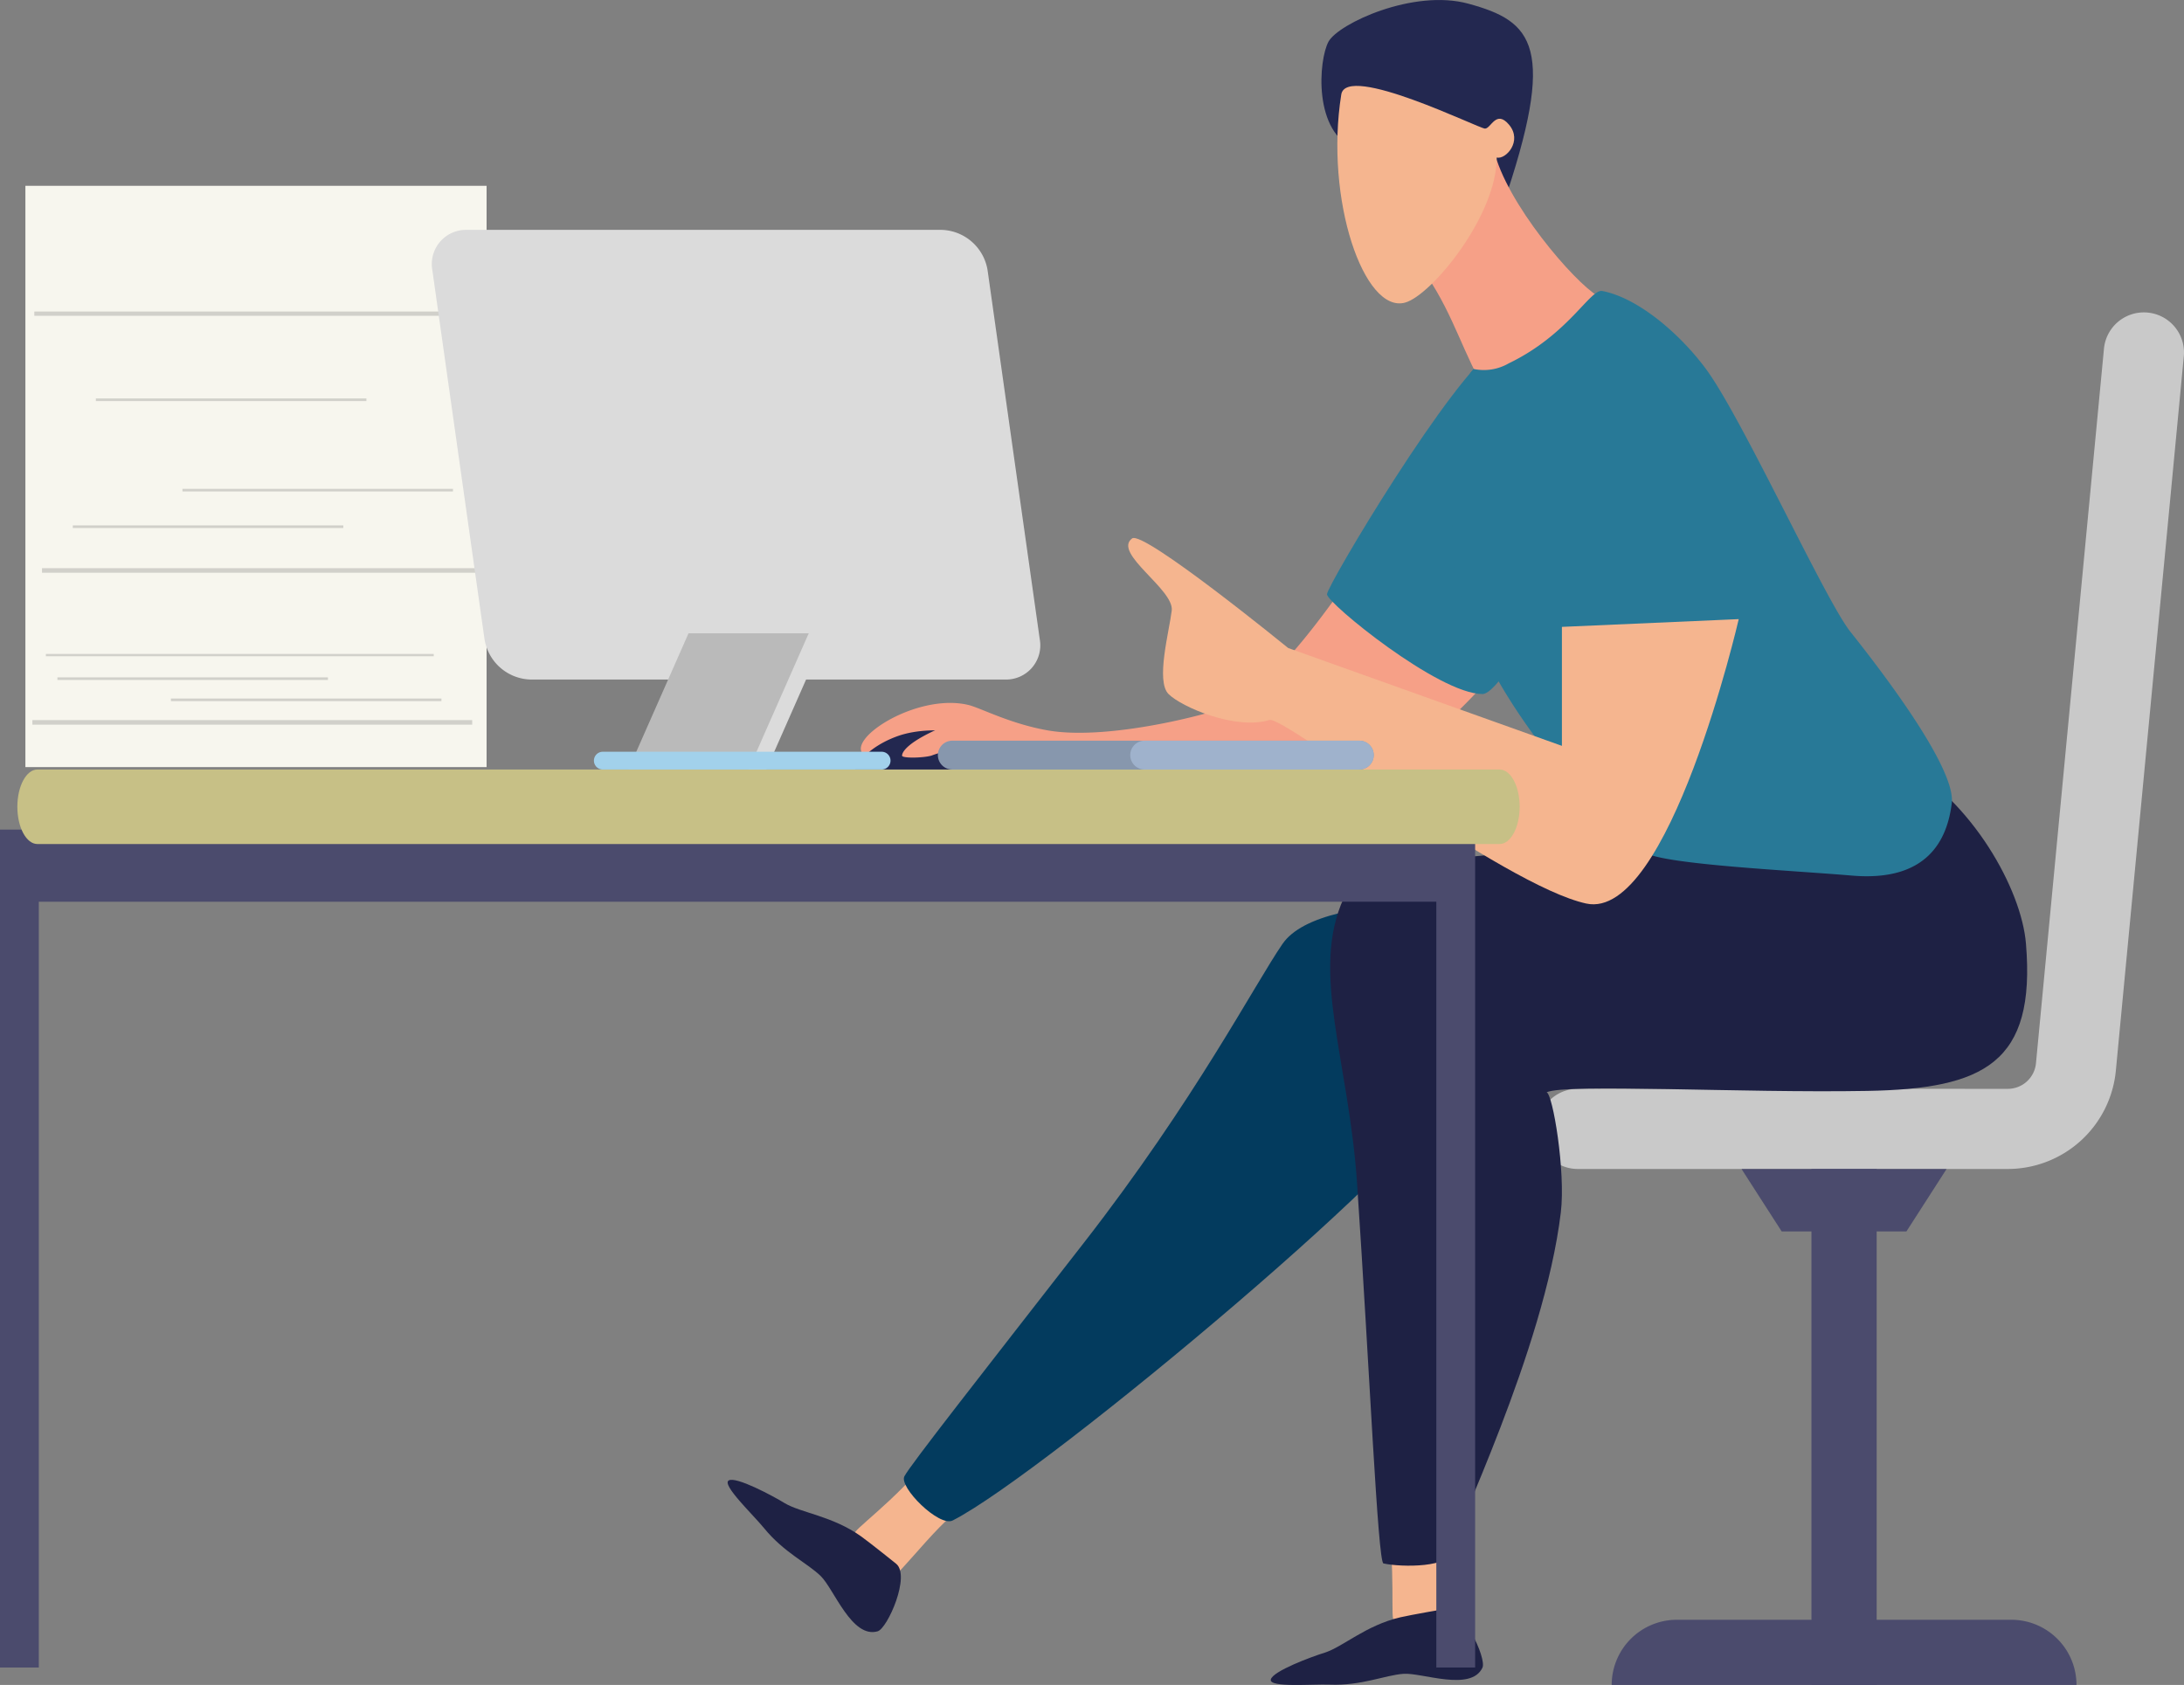
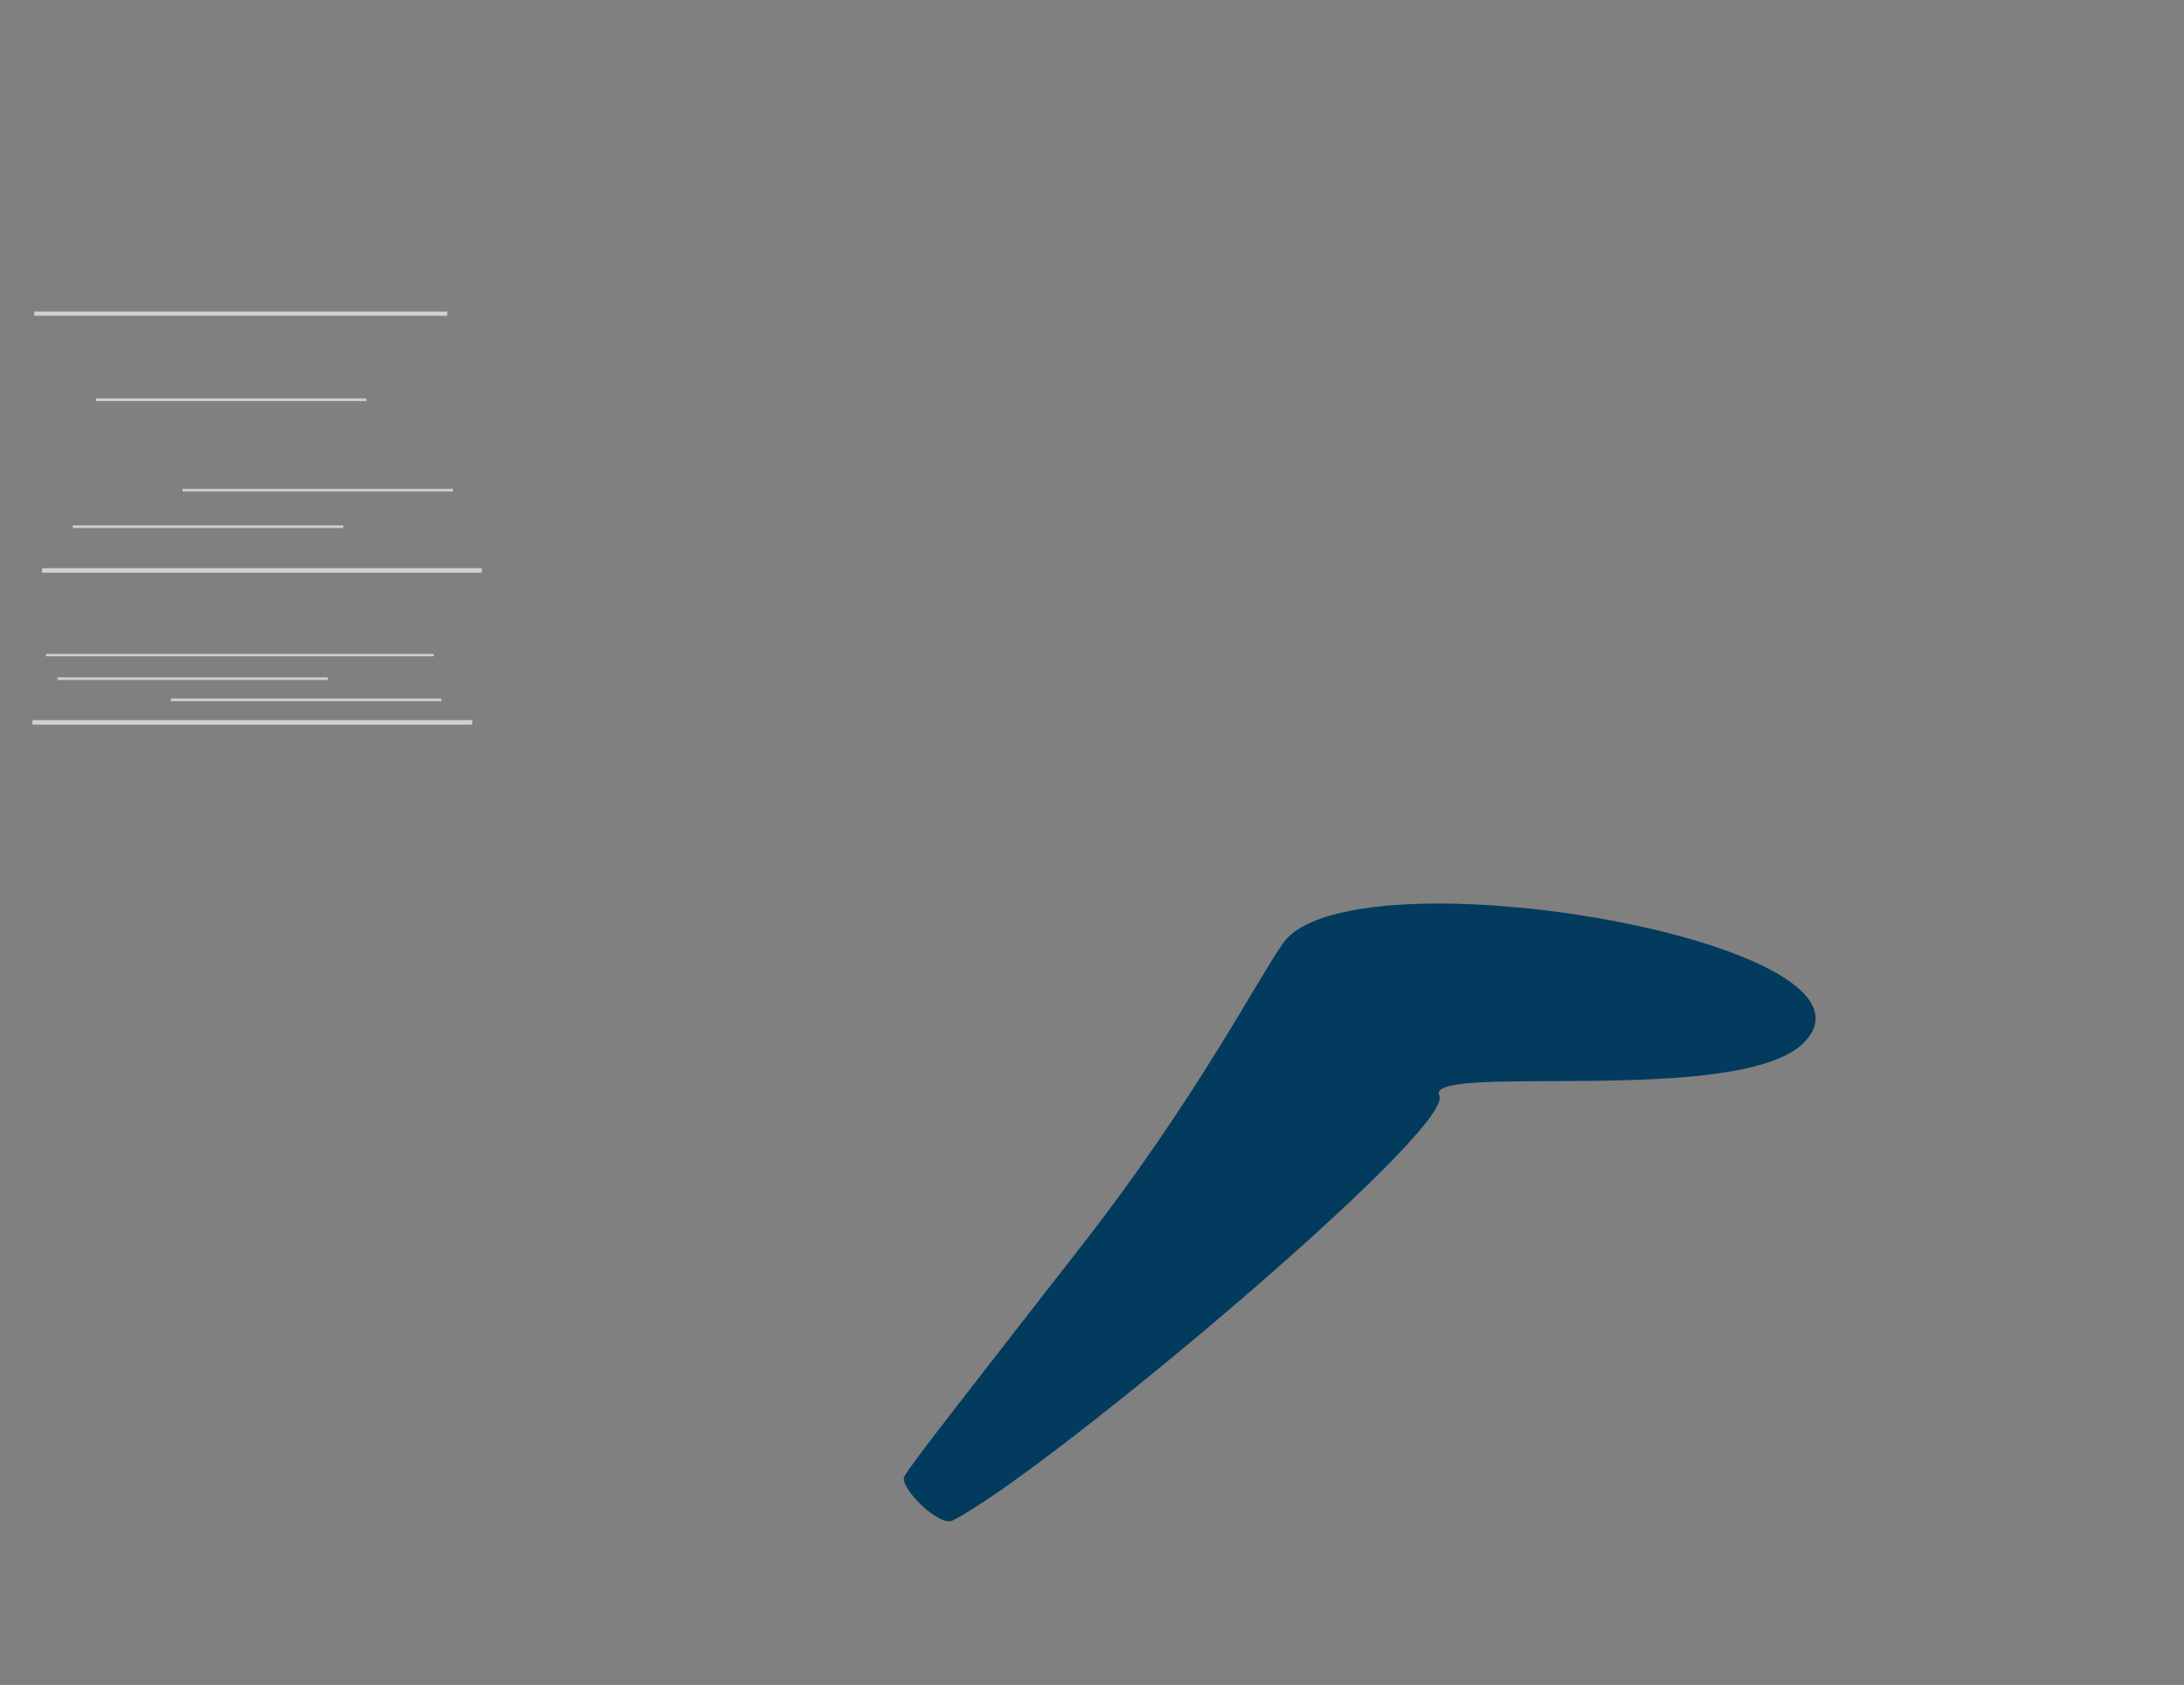
<svg xmlns="http://www.w3.org/2000/svg" id="グループ_194" data-name="グループ 194" width="288.033" height="222.242" viewBox="0 0 288.033 222.242">
  <rect x="0" y="0" width="288.033" height="222.242" fill="#808080" stroke="none" />
  <defs>
    <clipPath id="clip-path">
-       <rect id="長方形_935" data-name="長方形 935" width="288.033" height="222.242" fill="none" />
-     </clipPath>
+       </clipPath>
    <clipPath id="clip-path-2">
      <path id="パス_278" data-name="パス 278" d="M169.152,124.482c-3.708,5.385-11.52,20.56-26.21,39.441-13.847,17.795-22.814,29.207-23.664,30.788-.766,1.424,4.576,6.741,6.365,5.834,12.228-6.2,66.259-51.55,64.172-56.021s40.231,1.636,48.3-7.216c8.441-9.26-24.906-18.134-48.4-18.136-9.858,0-17.978,1.561-20.56,5.31" fill="none" />
    </clipPath>
    <radialGradient id="radial-gradient" cx="0.637" cy="0.408" r="0.5" gradientTransform="translate(-1.4 2.226) rotate(180) scale(0.726 1)" gradientUnits="objectBoundingBox">
      <stop offset="0" stop-color="#022a42" />
      <stop offset="1" stop-color="#033b5e" />
    </radialGradient>
  </defs>
-   <rect id="長方形_924" data-name="長方形 924" width="60.822" height="76.671" transform="translate(3.35 24.508)" fill="#f7f6ee" />
  <rect id="長方形_925" data-name="長方形 925" width="58.004" height="0.604" transform="translate(4.272 94.98)" fill="#d1d0ca" />
  <rect id="長方形_926" data-name="長方形 926" width="58.003" height="0.603" transform="translate(5.541 74.938)" fill="#d1d0ca" />
  <rect id="長方形_927" data-name="長方形 927" width="54.452" height="0.565" transform="translate(4.526 41.089)" fill="#d1d0ca" />
  <rect id="長方形_928" data-name="長方形 928" width="51.153" height="0.301" transform="translate(6.049 86.254)" fill="#d1d0ca" />
  <rect id="長方形_929" data-name="長方形 929" width="35.678" height="0.344" transform="translate(7.571 89.342)" fill="#d1d0ca" />
  <rect id="長方形_930" data-name="長方形 930" width="35.678" height="0.345" transform="translate(12.645 52.554)" fill="#d1d0ca" />
  <rect id="長方形_931" data-name="長方形 931" width="35.678" height="0.344" transform="translate(24.062 64.478)" fill="#d1d0ca" />
  <rect id="長方形_932" data-name="長方形 932" width="35.678" height="0.344" transform="translate(22.54 92.132)" fill="#d1d0ca" />
  <rect id="長方形_933" data-name="長方形 933" width="35.678" height="0.344" transform="translate(9.6 69.298)" fill="#d1d0ca" />
  <g id="グループ_189" data-name="グループ 189">
    <g id="グループ_188" data-name="グループ 188" clip-path="url(#clip-path)">
      <path id="パス_266" data-name="パス 266" d="M264.782,143.614a3.732,3.732,0,0,0,3.731-3.4l8.964-94.221a5.289,5.289,0,0,1,10.531,1l-8.961,94.2a14.328,14.328,0,0,1-14.265,12.991h-56.7a5.289,5.289,0,1,1,0-10.579Z" fill="#c9c9c9" />
      <rect id="長方形_934" data-name="長方形 934" width="8.601" height="68.049" transform="translate(238.9 154.193)" fill="#4b4b6d" />
      <path id="パス_267" data-name="パス 267" d="M273.855,222.242a8.6,8.6,0,0,0-8.6-8.6h-44.1a8.6,8.6,0,0,0-8.6,8.6Z" fill="#4b4b6d" />
      <path id="パス_268" data-name="パス 268" d="M234.973,162.42h16.454l5.29-8.227H229.683Z" fill="#4b4b6d" />
      <path id="パス_269" data-name="パス 269" d="M178.9,19.7c-5.792-2.106-5-11.848-3.686-14.217s11.189-6.977,18.43-5c8.533,2.328,11.8,5.538,4.475,26.855C183.378,31.283,178.9,19.7,178.9,19.7" fill="#232850" />
-       <path id="パス_270" data-name="パス 270" d="M195.85,48.741c-8.653,12.338-21.575,36.546-32.3,43.794-1.541,1.041-16.794,5.3-25.37,3.8-4.995-.876-8.857-2.966-10.459-3.351-6.912-1.658-16.6,4.775-13.646,6.682a25.187,25.187,0,0,0,13.214,5.176c16.937,1.346,44.469,1.671,47.858.408,18.416-6.859,30.845-28.865,30.845-28.865Z" fill="#f6a087" />
      <path id="パス_271" data-name="パス 271" d="M197.407,45.857c-5.784,3.468-22.4,31.383-22.4,32.529s14.71,13.156,20.508,13.156c1.744,0,5.92-7.237,5.92-7.237L199.43,47.518Z" fill="#287997" />
      <path id="パス_272" data-name="パス 272" d="M188.225,36.437c3.589,5.351,4.761,10.294,7.927,15.523,1.876,3.1,16.208-11.958,14.615-12.886-3.15-1.837-12.167-12.329-13.754-19.325-.812-3.574-8.788,16.688-8.788,16.688" fill="#f6a087" />
      <path id="パス_273" data-name="パス 273" d="M176.89,12.468c-2.2,13.813,3,28.949,8.424,27.443,3.472-.964,12.079-11.43,12.079-19.131,1.185.3,3.456-2.172,1.613-4.344-1.7-2.008-2.37.526-3.16.526s-18.29-8.672-18.956-4.494" fill="#f5b58f" />
      <path id="パス_274" data-name="パス 274" d="M129.491,197.185c-4.659,1.693-10.99,11.128-12.2,11.059s-5.241-5.148-4.479-6.206,7.649-6.148,11.144-11.82c.59-.957,5.537,6.967,5.537,6.967" fill="#f5b58f" />
      <path id="パス_275" data-name="パス 275" d="M118.161,206.234c1.985,1.544-1.111,8.552-2.412,8.93-3.4.987-5.745-5.548-7.493-7.27s-4.846-3.088-7.509-6.359c-1.422-1.747-5.613-5.71-4.637-6.27s5.819,2.045,7.347,2.978c2.114,1.291,6.331,1.694,10.119,4.408,1.185.85,4.585,3.583,4.585,3.583" fill="#1e2144" />
      <path id="パス_276" data-name="パス 276" d="M191.12,197.763c-1.812,4.614,1.074,15.6.221,16.466s-7.328.525-7.617-.746.45-9.8-1.491-16.176c-.328-1.077,8.887.456,8.887.456" fill="#f5b58f" />
      <path id="パス_277" data-name="パス 277" d="M190.411,212.245c2.471-.468,5.678,6.491,5.1,7.716-1.512,3.207-7.96.638-10.408.81s-5.522,1.591-9.735,1.424c-2.252-.089-8,.432-7.77-.67s5.383-3.011,7.093-3.539c2.367-.732,5.459-3.628,10-4.672,1.421-.328,5.72-1.069,5.72-1.069" fill="#1e2144" />
    </g>
  </g>
  <g id="グループ_191" data-name="グループ 191">
    <g id="グループ_190" data-name="グループ 190" clip-path="url(#clip-path-2)">
      <rect id="長方形_936" data-name="長方形 936" width="139.195" height="101.028" transform="translate(105.985 121.126) rotate(-8.864)" fill="url(#radial-gradient)" />
    </g>
  </g>
  <g id="グループ_193" data-name="グループ 193">
    <g id="グループ_192" data-name="グループ 192" clip-path="url(#clip-path)">
      <path id="パス_279" data-name="パス 279" d="M250.663,100.385c9.478,5.331,15.922,16.87,16.525,24.051,1.325,15.779-5.5,19.178-20.93,19.451-16.644.3-39.619-1-42.29.181.812.19,2.527,10.429,1.879,15.843-2.192,18.3-14.344,42.685-14.344,44.513,0,2.37-6.679,2.314-9.049,1.788-.743-.166-1.845-25.9-3.48-50.148-1.094-16.233-6.216-27.9-1.741-37.643,4.19-9.119,63.73-5.929,63.73-5.929Z" fill="#1e2144" />
      <path id="パス_280" data-name="パス 280" d="M191.5,70.4c0,19.194,22.456,40.561,25.517,42.113s19.245,2.292,27.219,2.974c9.971.853,12.581-4.729,13.169-9.548s-10.063-18.454-13.38-22.627-14.194-28.04-18.994-34.585c-3.291-4.488-8.845-9.4-13.711-10.345-1.6-.313-4.437,5.734-12.339,9.54a6.558,6.558,0,0,1-4.618.749C192.681,50.29,191.5,55.531,191.5,70.4" fill="#287997" />
      <path id="パス_281" data-name="パス 281" d="M129.458,102.994h-15.32c-3.114,0-.866-4.094,4.287-5.916,4.874-1.723,13.425-.421,13.425,3.524a2.392,2.392,0,0,1-2.392,2.392" fill="#232850" />
      <path id="パス_282" data-name="パス 282" d="M124.991,95.6c-5.57,2.274-6.025,3.7-6.025,4.067s2.728.315,3.865,0a12.472,12.472,0,0,1,3.3-.77c1.137,0,4.547,2.5,6.593,2.273s.568-4.32.568-4.32Z" fill="#f6a087" />
      <path id="パス_283" data-name="パス 283" d="M205.99,82.683V98.376L169.885,85.468S150.808,69.91,149.307,71.016c-2.615,1.927,5.567,6.723,5.226,9.514s-2.128,9.307-.423,11.012,8.835,4.791,13.326,3.419c1.815-.555,30.842,21.826,41.755,24.212S229.31,81.66,229.31,81.66Z" fill="#f5b58f" />
      <path id="パス_284" data-name="パス 284" d="M194.546,219.94h-5.119V118.934H5.119V219.94H0V109.42H194.546Z" fill="#4b4b6d" />
      <path id="パス_285" data-name="パス 285" d="M197.773,111.325H4.933c-1.461,0-2.645-2.2-2.645-4.916s1.184-4.915,2.645-4.915h192.84c1.461,0,2.645,2.2,2.645,4.915s-1.184,4.916-2.645,4.916" fill="#c7c086" />
      <path id="パス_286" data-name="パス 286" d="M132.565,89.628a4.51,4.51,0,0,0,4.561-5.313l-6.882-48.683a6.335,6.335,0,0,0-6.064-5.313h-62.6a4.51,4.51,0,0,0-4.561,5.313L63.9,84.315a6.335,6.335,0,0,0,6.064,5.313Z" fill="#dbdbdb" />
      <path id="パス_287" data-name="パス 287" d="M85.221,101.5h15.853L109,83.527H93.148Z" fill="#dbdbdb" />
      <path id="パス_288" data-name="パス 288" d="M82.88,101.5H98.733l7.927-17.971H90.807Z" fill="#bababa" />
      <path id="パス_289" data-name="パス 289" d="M79.5,99.153h36.773a1.172,1.172,0,0,1,0,2.344H79.5a1.172,1.172,0,0,1,0-2.344" fill="#a2d1eb" />
      <path id="パス_290" data-name="パス 290" d="M179.27,101.5H125.594a1.9,1.9,0,1,1,0-3.805H179.27a1.9,1.9,0,1,1,0,3.805" fill="#8797ad" />
      <path id="パス_291" data-name="パス 291" d="M179.27,101.5H150.964a1.9,1.9,0,1,1,0-3.805H179.27a1.9,1.9,0,1,1,0,3.805" fill="#9fb2cc" />
    </g>
  </g>
</svg>